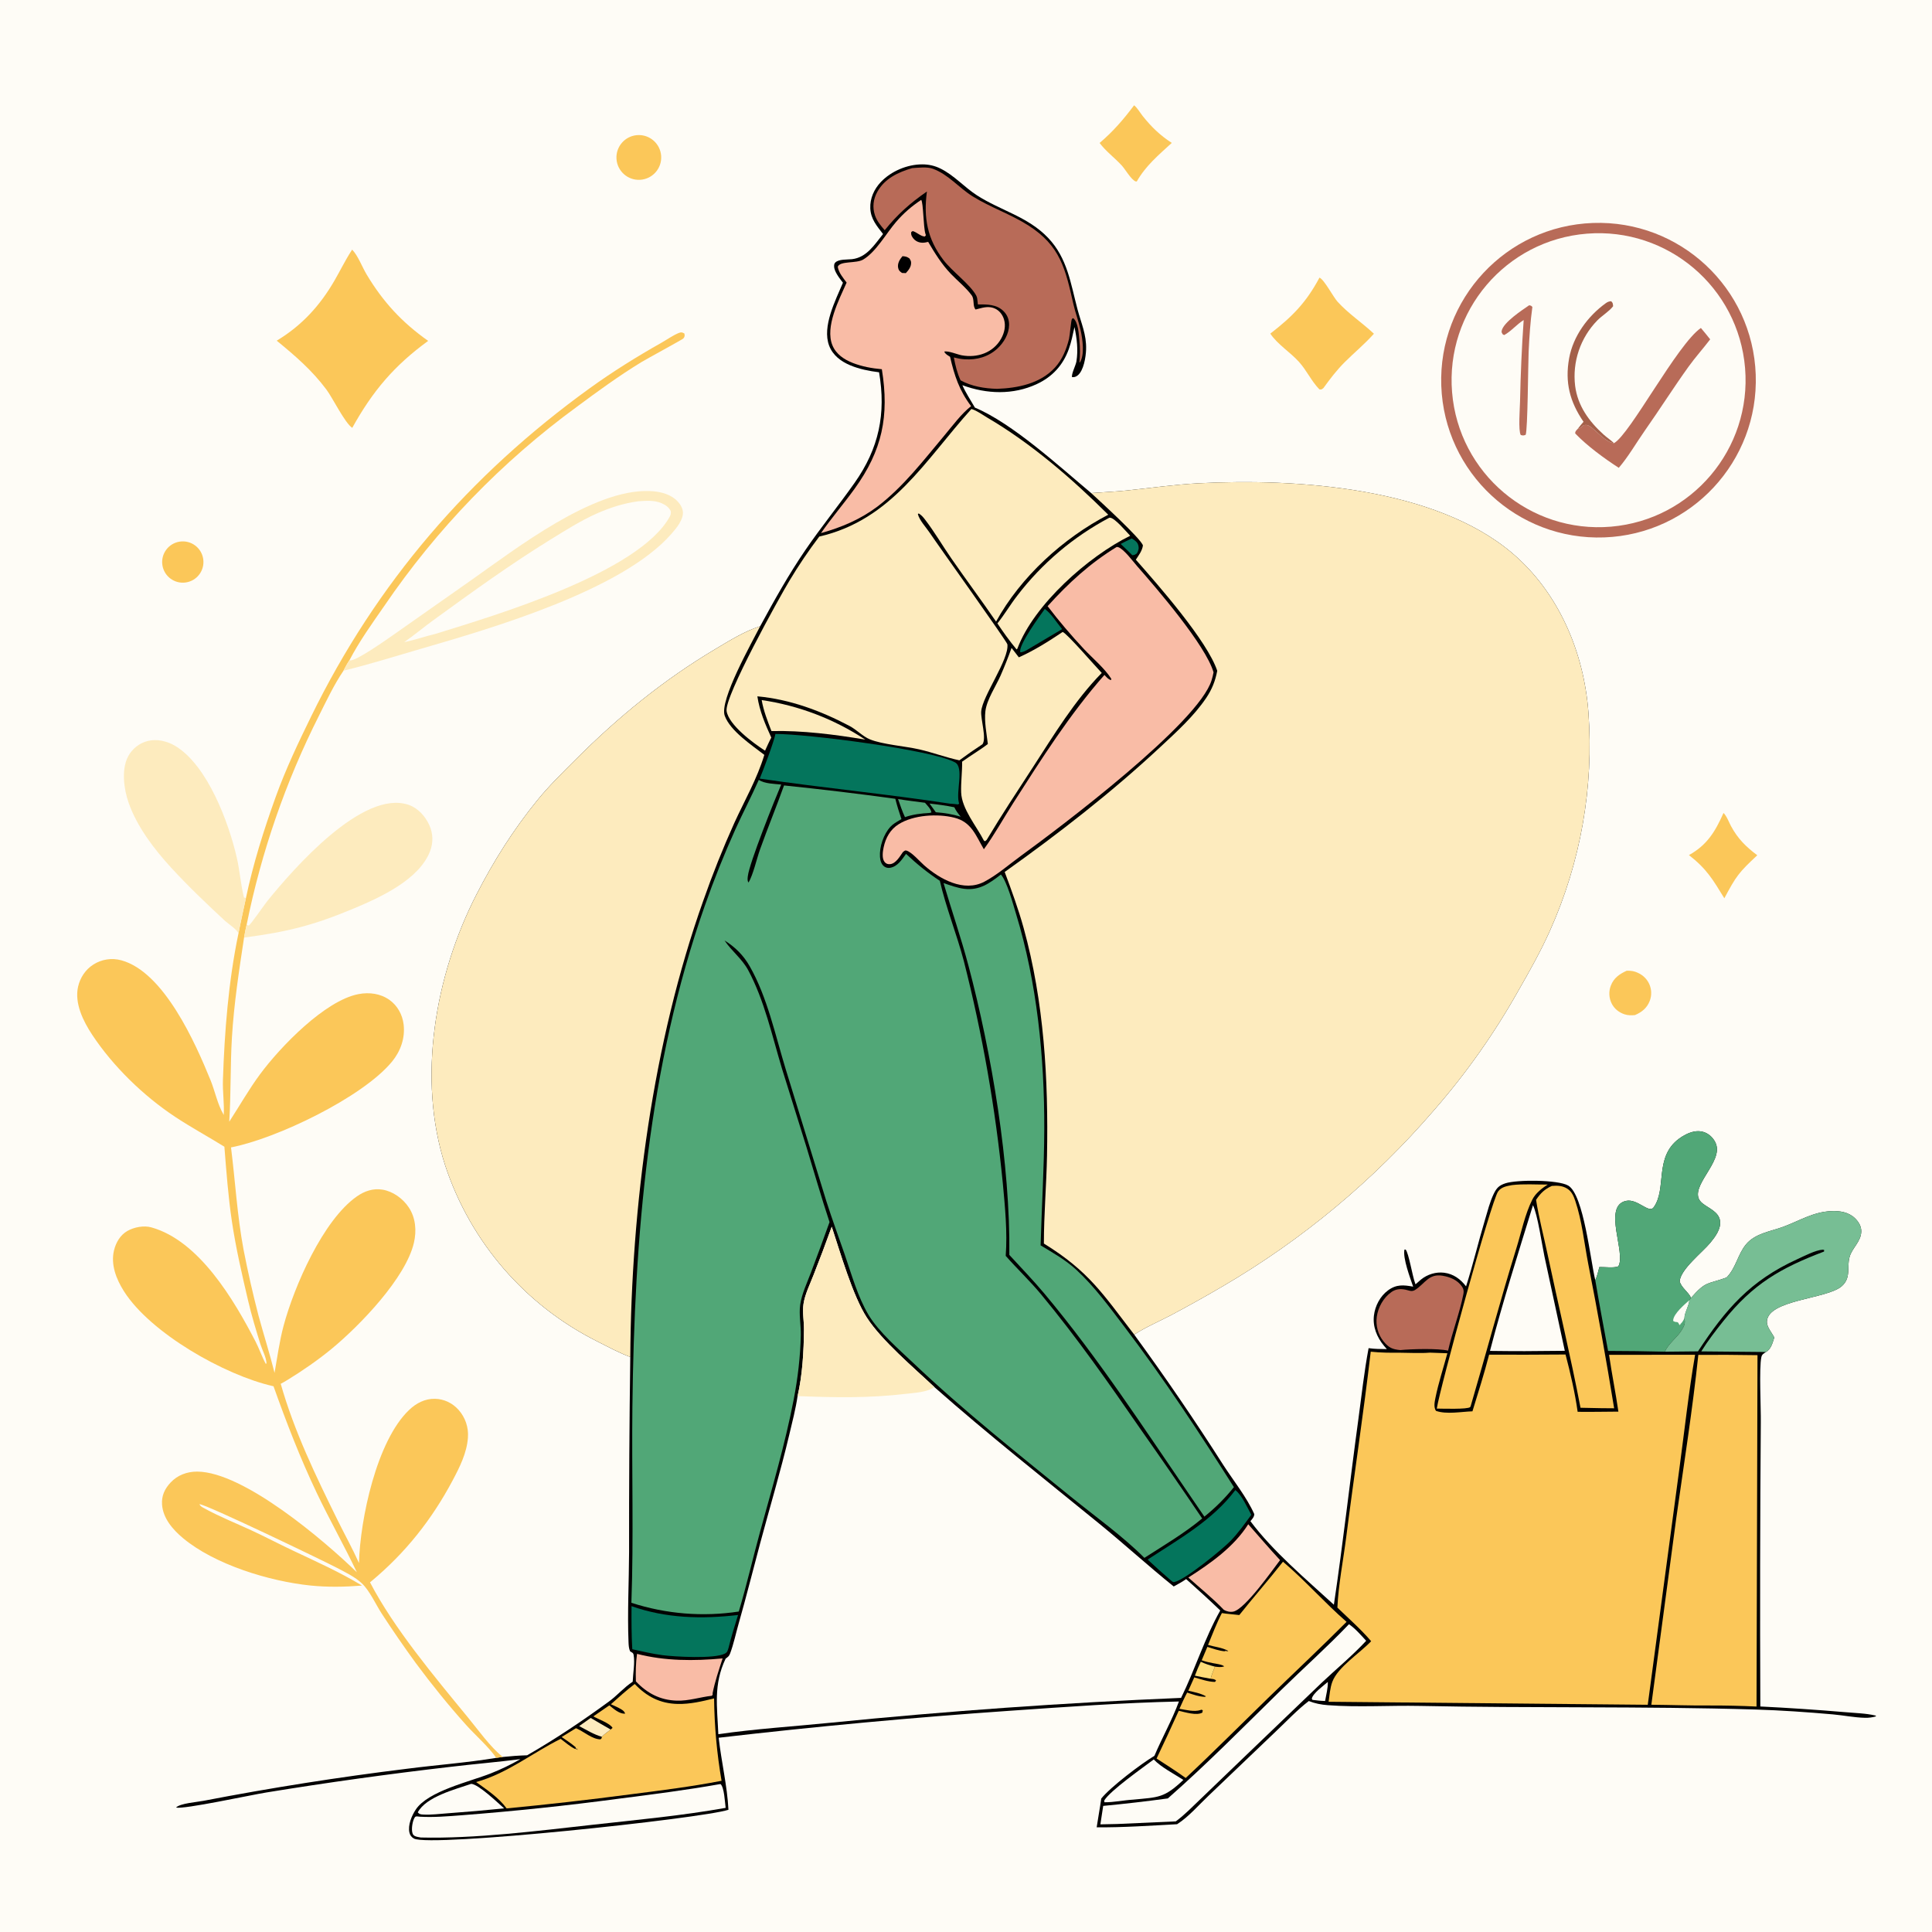
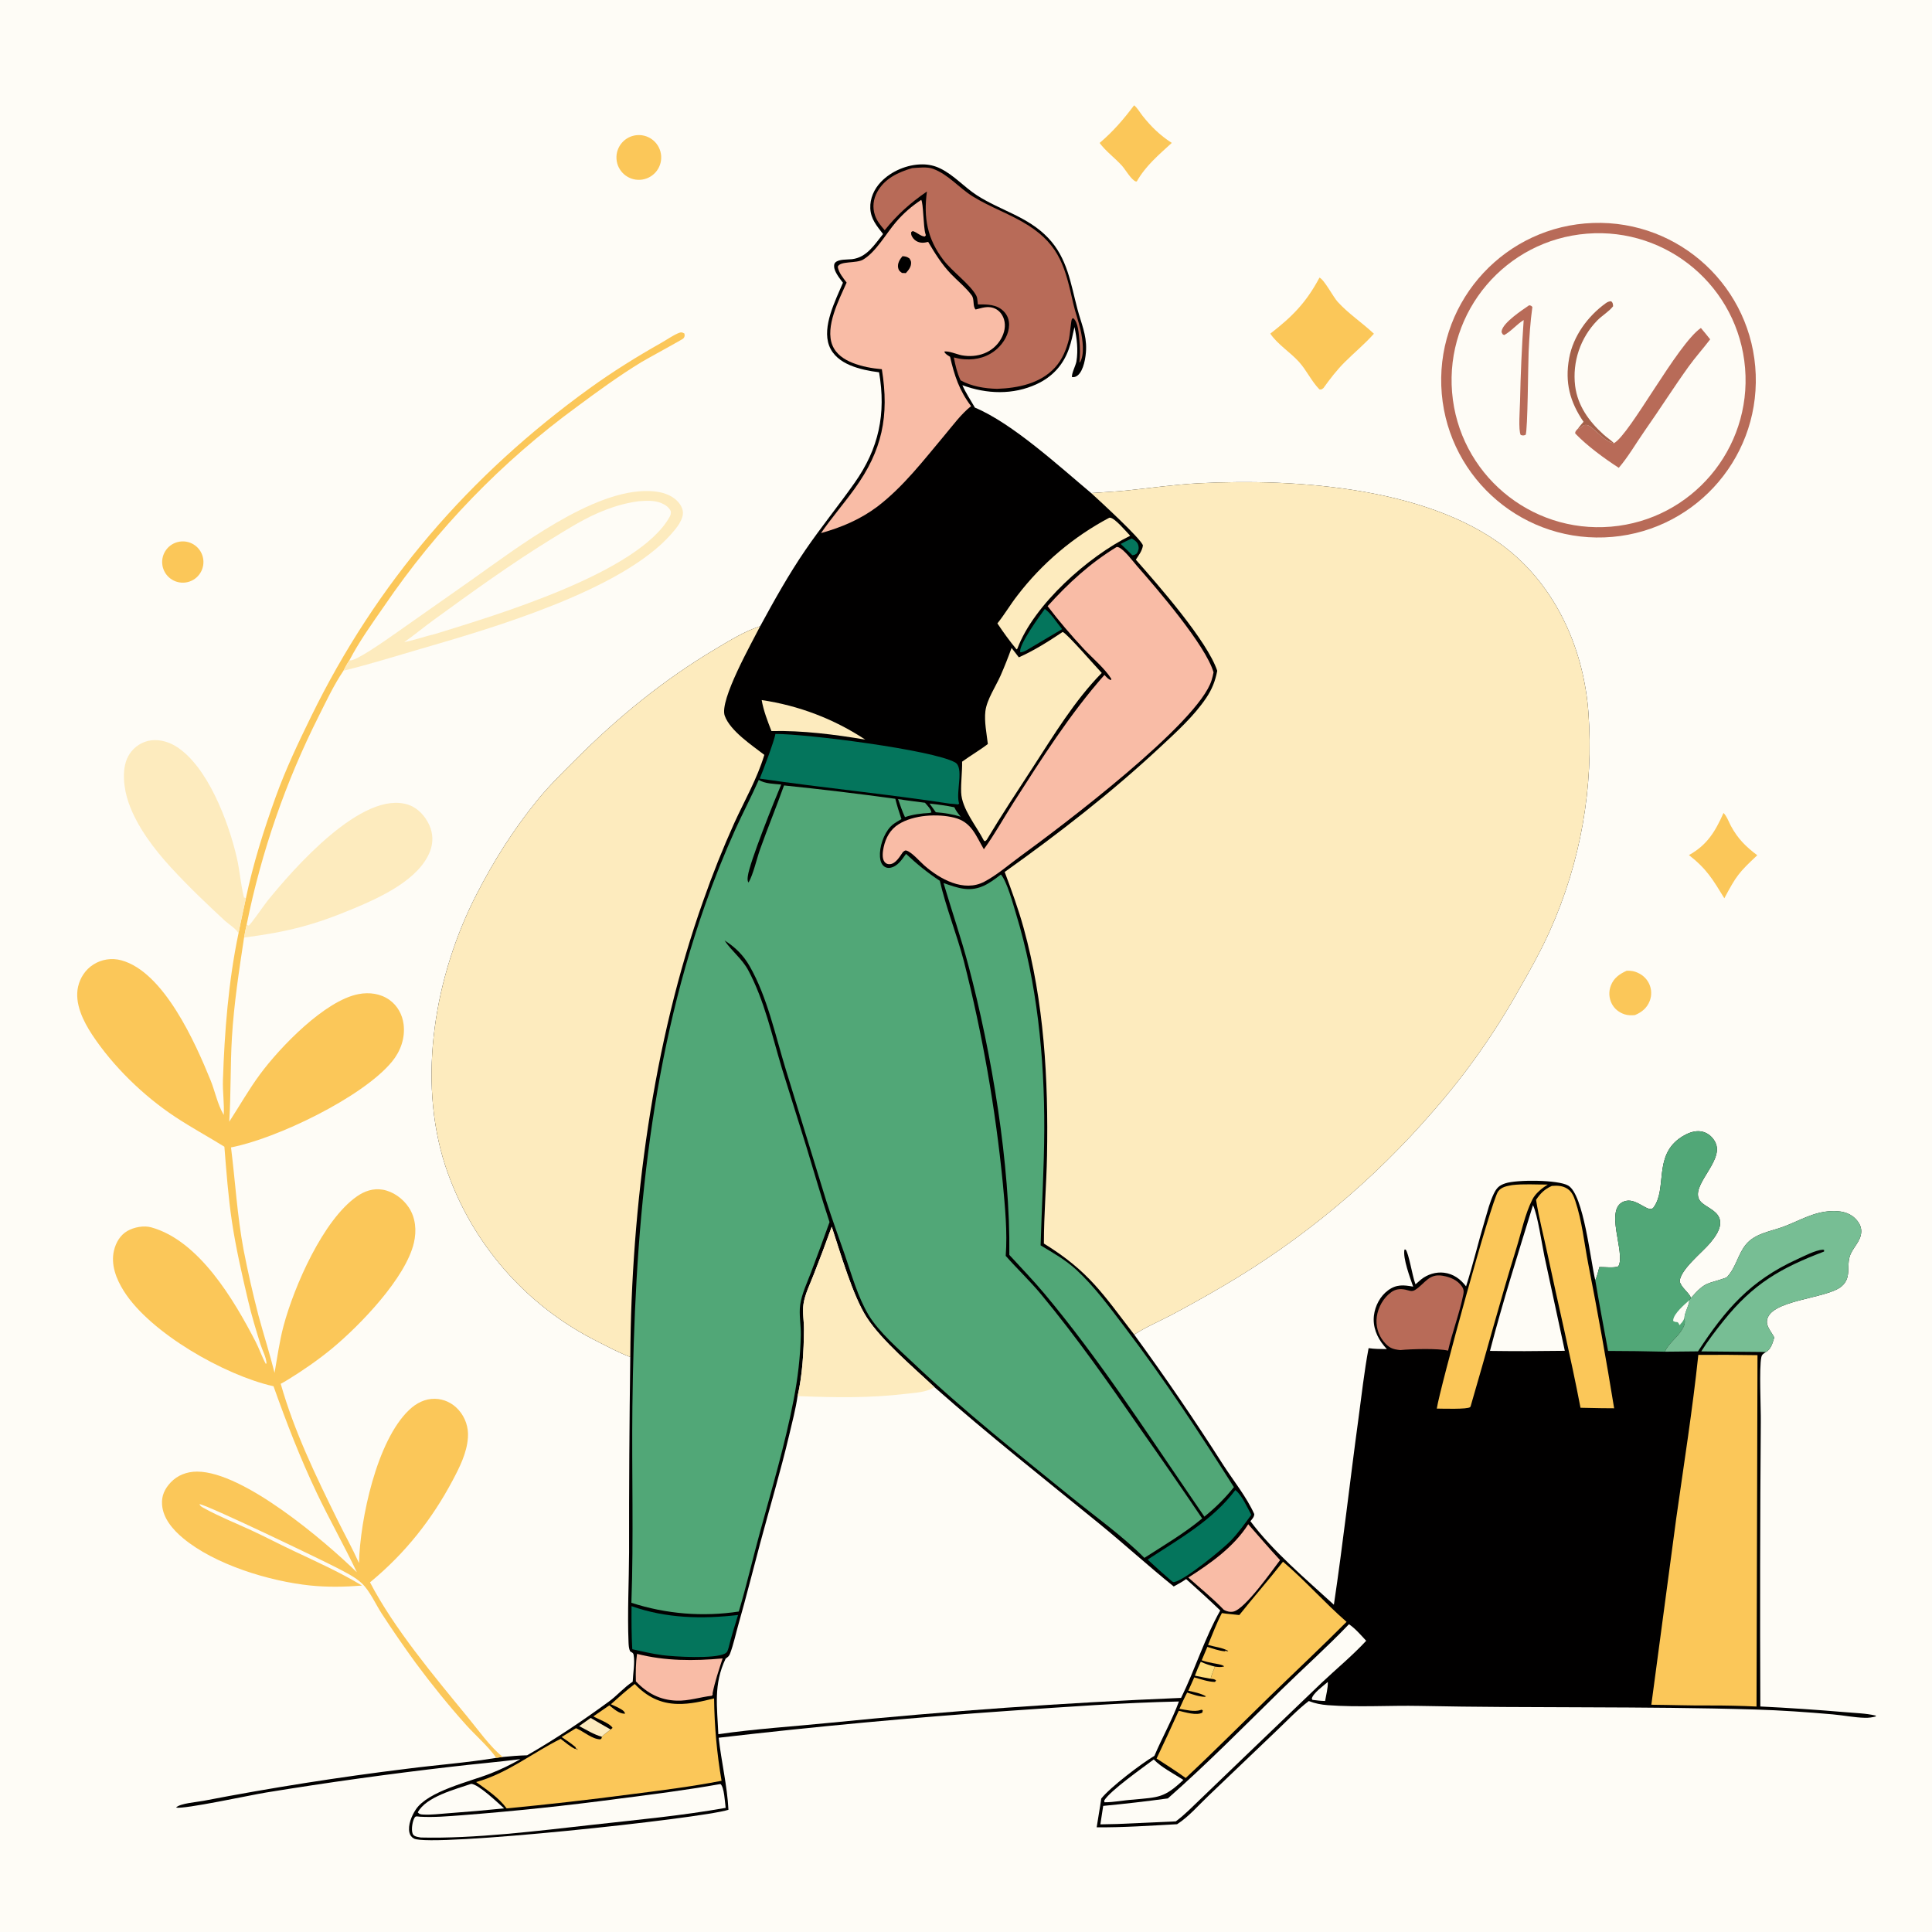
<svg xmlns="http://www.w3.org/2000/svg" version="1.1" style="display: block;" viewBox="0 0 2048 2048" width="1024" height="1024">
  <path transform="translate(0,0)" fill="rgb(254,252,246)" d="M 0 0 L 2048 0 L 2048 2048 L 0 2048 L 0 0 z" />
  <path transform="translate(0,0)" fill="rgb(1,0,0)" d="M 936.064 248.071 C 929.507 239.532 923.039 232.198 922.551 220.844 C 922.097 210.262 926.627 200.382 933.851 192.817 C 944.767 181.385 961.738 174.261 977.523 174.239 C 984.443 174.229 990.643 175.612 996.852 178.639 C 1011.17 185.616 1022.27 198.475 1035.65 207.091 C 1060.77 223.266 1089.56 229.589 1111.03 252.141 C 1131.55 273.691 1134.93 300.46 1142.19 327.838 C 1146.1 342.578 1151.82 354.701 1151.3 370.464 C 1151.03 378.483 1148.79 392.954 1142.26 398.046 C 1140.34 399.541 1138.76 399.923 1136.4 399.763 C 1135.6 396.274 1140.33 387.493 1141.06 383.088 C 1143.05 370.967 1141.54 358.611 1138.98 346.712 C 1137.27 354.521 1135.68 362.517 1132.98 370.056 C 1126.87 387.117 1115.52 399.451 1099.09 407.109 C 1073.91 418.847 1045.83 417.804 1020.17 408.309 C 1023.8 416.643 1028.94 424.215 1033.45 432.091 C 1073.26 448.742 1123.04 494.545 1156.69 522.674 C 1169.23 521.722 1181.75 521.252 1194.27 519.955 C 1219.72 517.321 1245.16 513.625 1270.73 512.298 C 1373.83 506.947 1521.12 516.493 1603.3 586.551 C 1652.37 628.388 1679.01 691.357 1683.77 754.919 C 1689.63 834.362 1675.6 914.014 1642.95 986.675 C 1633.11 1008.65 1621.49 1029.28 1609.53 1050.14 C 1584.19 1095.3 1554.26 1137.72 1520.21 1176.74 C 1456.32 1251.08 1380.5 1314.26 1295.86 1363.69 C 1277.87 1374.24 1259.66 1384.41 1241.23 1394.18 C 1228.28 1400.93 1214.54 1406.76 1202.29 1414.7 C 1235.29 1459.84 1266.83 1506.02 1296.88 1553.18 C 1307.76 1569.99 1321.36 1586.73 1329.57 1604.97 C 1329.55 1608.13 1327.35 1610.17 1325.49 1612.52 C 1349.2 1644.33 1384.44 1674.05 1413.97 1701.08 C 1423.71 1635.85 1430.96 1570.18 1439.88 1504.82 C 1443.31 1479.64 1446.06 1454.07 1450.77 1429.1 C 1457.2 1430.04 1463.63 1430.03 1470.11 1430.11 C 1469.06 1428.95 1468.04 1427.77 1467.05 1426.56 C 1459.59 1417.49 1455.03 1406.45 1456.42 1394.56 C 1457.61 1384.3 1463.06 1373.9 1471.47 1367.76 C 1480.32 1361.3 1487.93 1362.07 1498 1363.9 C 1494.93 1354.91 1486.82 1333.62 1488.79 1324.59 L 1490.03 1324.59 C 1493.36 1328.45 1497.15 1352.35 1500.03 1360.11 L 1500.52 1361.41 C 1502.44 1359.66 1504.39 1357.96 1506.39 1356.31 C 1513.12 1350.86 1522.13 1348.08 1530.76 1349.14 C 1540.71 1350.36 1548.11 1355.85 1554.09 1363.59 C 1561.55 1340.31 1567.12 1316.35 1574.17 1292.92 C 1576.9 1283.86 1579.25 1274.17 1583.36 1265.65 C 1586.44 1259.27 1589.01 1256.58 1595.86 1254.33 C 1608 1250.36 1651.56 1250.49 1662.34 1256.74 C 1678.81 1266.29 1685.97 1336.36 1691.08 1357.16 C 1693.04 1352.6 1694.17 1347.92 1695.41 1343.13 C 1700.8 1342.97 1710.83 1344.38 1715.5 1342.37 C 1723.96 1328.26 1698.51 1278.49 1723.63 1273 C 1735.89 1270.32 1747.86 1286.74 1752.87 1279.91 C 1767.26 1260.25 1753.09 1226.72 1779.97 1206.95 C 1784.52 1203.61 1790.36 1200.56 1795.94 1199.5 C 1801.59 1198.43 1807.22 1199.55 1811.81 1203.04 C 1815.91 1206.15 1819.29 1211.09 1819.92 1216.28 C 1822.36 1236.36 1787.32 1261.68 1804.72 1275.6 C 1811.35 1280.91 1821.95 1284.56 1823.29 1294.1 C 1824.49 1302.72 1818.26 1310.94 1813.1 1317.25 C 1804.66 1327.56 1781.39 1345.41 1780.5 1358.33 C 1782.56 1365.36 1789.44 1369.13 1792.61 1375.76 C 1808.67 1357.39 1809.87 1361.72 1830.22 1354.21 C 1830.49 1353.93 1830.76 1353.66 1831.02 1353.37 C 1840.21 1343.5 1842.26 1329.67 1850.66 1319.34 C 1860.36 1307.4 1876.79 1305.47 1890.36 1300.44 C 1907.78 1293.98 1922.05 1284.67 1941.19 1283.85 C 1950.31 1283.45 1959.5 1284.81 1966.32 1291.37 C 1970.13 1295.05 1973.08 1299.83 1973.01 1305.27 C 1972.88 1316.2 1963.25 1322.83 1960.6 1332.48 C 1957.55 1343.57 1962.51 1354.51 1952.27 1363.47 C 1936.71 1377.11 1874.12 1377.62 1872.99 1400.75 C 1872.7 1406.72 1878.21 1412.67 1880.82 1417.81 C 1879.05 1423.2 1877.43 1430.31 1871.95 1433.18 C 1869.61 1434.91 1867.79 1435.54 1867.12 1438.56 C 1864.57 1450 1866.75 1492.85 1866.52 1507.69 C 1865.76 1608.11 1865.59 1708.53 1866.02 1808.94 C 1896 1810.42 1925.95 1812.42 1955.86 1814.96 C 1966.34 1815.93 1978.04 1816.12 1988.23 1818.59 L 1988.67 1819.41 C 1984.85 1820.53 1980.88 1821.04 1976.9 1820.93 C 1965.74 1820.69 1953.91 1818.27 1942.71 1817.29 C 1915.46 1814.91 1887.87 1812.97 1860.53 1812.15 C 1742.14 1808.6 1623.52 1810.79 1505.09 1808.34 C 1472.84 1807.68 1439.7 1809.98 1407.61 1807.56 C 1400.55 1807.03 1394 1805.8 1387.39 1803.16 C 1375.2 1812.47 1364.12 1824.33 1352.95 1834.89 L 1281.07 1903.58 C 1270.84 1913.26 1260.15 1925.73 1248.39 1933.32 C 1248.16 1933.46 1247.94 1933.61 1247.72 1933.75 C 1219.51 1935.24 1190.75 1937.28 1162.52 1937.02 C 1164.02 1926.85 1165.97 1916.72 1167.38 1906.54 C 1177.24 1894.21 1209.77 1869.6 1223.72 1861.27 C 1231.92 1841.88 1242.44 1823.43 1249.71 1803.65 C 1190 1804.96 1130.58 1809.34 1071.01 1813.45 C 967.744 1820.58 864.655 1830.13 761.831 1842.08 C 764.658 1867.47 770.9 1893.03 772.184 1918.45 C 743.033 1927.86 455.823 1958.4 438.76 1948.93 C 436.228 1947.52 434.689 1945.49 434.024 1942.68 C 432.149 1934.76 436.42 1924.7 440.708 1918.24 C 453.751 1898.57 498.013 1888.67 520.081 1879.95 C 530.956 1875.66 541.505 1870.59 551.643 1864.77 C 527.087 1867.93 502.352 1869.94 477.756 1872.9 C 412.328 1880.45 347.085 1889.53 282.083 1900.14 C 265.246 1902.89 195.179 1918.08 186.617 1916.11 C 190.623 1911.56 209.328 1910.23 215.776 1908.93 C 287.355 1895.12 359.389 1883.78 431.749 1874.92 C 463.014 1870.88 495 1868.56 526.059 1863.41 L 532.878 1862.47 C 541.523 1861.55 550.07 1860.94 558.761 1860.68 C 588.618 1843.58 617.713 1824.03 645.472 1803.72 C 654.361 1797.21 661.422 1788.75 670.705 1782.66 C 670.977 1774.01 673.19 1762.62 671.662 1754.25 C 671.229 1751.88 669.86 1751.77 667.947 1750.5 C 666.589 1747.47 666.405 1744.16 666.273 1740.88 C 664.998 1709.31 666.725 1677.16 666.859 1645.51 C 666.758 1576.5 667.178 1507.49 668.12 1438.48 C 656.407 1434.08 644.801 1427.83 633.625 1422.19 C 557.023 1384.05 498.833 1316.88 471.991 1235.63 C 441.907 1143.16 461.332 1033.4 505.033 948.269 C 523.449 912.393 544.117 879.624 569.56 848.309 C 581.921 833.094 596.027 819.305 609.868 805.462 C 655.442 759.879 703.168 720.838 758.645 687.813 C 773.543 678.944 789.245 669.131 805.825 663.806 C 820.794 636.257 836.056 608.891 853.784 582.993 C 870.448 558.65 888.985 535.839 905.944 511.78 C 931.654 475.306 939.404 438.693 931.853 394.633 C 921.477 393.346 910.9 391.279 901.224 387.208 C 891.473 383.105 882.793 376.639 878.935 366.455 C 871.242 346.147 885.627 318.494 893.549 299.7 C 890.191 295.264 884.281 288.087 884.202 282.378 C 884.18 280.772 884.279 279.45 885.439 278.283 C 889.181 274.519 898.121 275.326 903.168 274.74 C 918.782 272.929 926.96 259.386 936.064 248.071 z" />
  <path transform="translate(0,0)" fill="rgb(253,235,190)" d="M 1156.69 522.674 C 1169.23 521.722 1181.75 521.252 1194.27 519.955 C 1219.72 517.321 1245.16 513.625 1270.73 512.298 C 1373.83 506.947 1521.12 516.493 1603.3 586.551 C 1652.37 628.388 1679.01 691.357 1683.77 754.919 C 1689.63 834.362 1675.6 914.014 1642.95 986.675 C 1633.11 1008.65 1621.49 1029.28 1609.53 1050.14 C 1584.19 1095.3 1554.26 1137.72 1520.21 1176.74 C 1456.32 1251.08 1380.5 1314.26 1295.86 1363.69 C 1277.87 1374.24 1259.66 1384.41 1241.23 1394.18 C 1228.28 1400.93 1214.54 1406.76 1202.29 1414.7 C 1169.4 1372.05 1154.44 1347.73 1106.56 1318.2 C 1106.56 1287.26 1109.28 1256.09 1109.87 1225.09 C 1111.41 1144.13 1106.81 1062.19 1085.11 983.748 C 1079.52 963.522 1072.34 943.957 1065.02 924.31 C 1122.49 883.456 1178.59 839.793 1230.18 791.684 C 1247.14 775.875 1265.55 759.216 1278.56 739.936 C 1284.8 730.691 1288.22 721.994 1290.32 711.073 C 1279.74 679.257 1227.57 619.985 1204.03 593.288 C 1207.13 588.525 1210.75 583.945 1211.55 578.207 C 1209.69 571.169 1165.47 530.754 1156.69 522.674 z" />
  <path transform="translate(0,0)" fill="rgb(253,235,190)" d="M 668.12 1438.48 C 656.407 1434.08 644.801 1427.83 633.625 1422.19 C 557.023 1384.05 498.833 1316.88 471.991 1235.63 C 441.907 1143.16 461.332 1033.4 505.033 948.269 C 523.449 912.393 544.117 879.624 569.56 848.309 C 581.921 833.094 596.027 819.305 609.868 805.462 C 655.442 759.879 703.168 720.838 758.645 687.813 C 773.543 678.944 789.245 669.131 805.825 663.806 C 797.011 681.229 762.32 742.344 768.256 758.745 C 774.061 774.783 796.897 789.892 810.228 800.19 C 802.532 825.671 789.452 848.209 778.439 872.279 C 766.278 899.275 755.292 926.786 745.512 954.733 C 691.918 1105.23 669.163 1278.95 668.12 1438.48 z" />
  <path transform="translate(0,0)" fill="rgb(81,167,119)" d="M 1695.41 1343.13 C 1700.8 1342.97 1710.83 1344.38 1715.5 1342.37 C 1723.96 1328.26 1698.51 1278.49 1723.63 1273 C 1735.89 1270.32 1747.86 1286.74 1752.87 1279.91 C 1767.26 1260.25 1753.09 1226.72 1779.97 1206.95 C 1784.52 1203.61 1790.36 1200.56 1795.94 1199.5 C 1801.59 1198.43 1807.22 1199.55 1811.81 1203.04 C 1815.91 1206.15 1819.29 1211.09 1819.92 1216.28 C 1822.36 1236.36 1787.32 1261.68 1804.72 1275.6 C 1811.35 1280.91 1821.95 1284.56 1823.29 1294.1 C 1824.49 1302.72 1818.26 1310.94 1813.1 1317.25 C 1804.66 1327.56 1781.39 1345.41 1780.5 1358.33 C 1782.56 1365.36 1789.44 1369.13 1792.61 1375.76 L 1790.77 1378.3 C 1790.13 1385.05 1785.72 1390.95 1785.5 1397.55 C 1786.87 1402.75 1785.22 1405.77 1782.49 1410.27 C 1778 1417.67 1767.8 1424.98 1764.99 1432.85 C 1744.87 1432.35 1724.75 1432.09 1704.63 1432.04 C 1700.03 1407.08 1695.28 1382.2 1691.08 1357.16 C 1693.04 1352.6 1694.17 1347.92 1695.41 1343.13 z" />
  <path transform="translate(0,0)" fill="rgb(254,252,246)" d="M 1790.77 1378.3 C 1790.13 1385.05 1785.72 1390.95 1785.5 1397.55 C 1783.99 1400.28 1783.01 1402.8 1779.97 1404.06 L 1782.07 1403.01 C 1781.55 1403.62 1780.9 1404.17 1780.32 1404.72 C 1778.12 1399.3 1777.72 1402.91 1773.67 1400.29 C 1773.66 1399.95 1773.61 1399.62 1773.65 1399.29 C 1774.41 1392.29 1785.76 1382.72 1790.77 1378.3 z" />
  <path transform="translate(0,0)" fill="rgb(119,190,148)" d="M 1830.22 1354.21 C 1830.49 1353.93 1830.76 1353.66 1831.02 1353.37 C 1840.21 1343.5 1842.26 1329.67 1850.66 1319.34 C 1860.36 1307.4 1876.79 1305.47 1890.36 1300.44 C 1907.78 1293.98 1922.05 1284.67 1941.19 1283.85 C 1950.31 1283.45 1959.5 1284.81 1966.32 1291.37 C 1970.13 1295.05 1973.08 1299.83 1973.01 1305.27 C 1972.88 1316.2 1963.25 1322.83 1960.6 1332.48 C 1957.55 1343.57 1962.51 1354.51 1952.27 1363.47 C 1936.71 1377.11 1874.12 1377.62 1872.99 1400.75 C 1872.7 1406.72 1878.21 1412.67 1880.82 1417.81 C 1879.05 1423.2 1877.43 1430.31 1871.95 1433.18 L 1803.42 1432.53 C 1810.36 1421.34 1818.61 1410.63 1826.84 1400.35 C 1858.34 1361 1887.31 1344.22 1933.56 1326.69 L 1933.65 1324.97 C 1933.1 1324.89 1932.56 1324.71 1932 1324.74 C 1924.51 1325.17 1912.13 1331.66 1905.32 1334.75 C 1855.22 1357.54 1829.11 1387.95 1799.94 1432.5 L 1764.99 1432.85 C 1767.8 1424.98 1778 1417.67 1782.49 1410.27 C 1785.22 1405.77 1786.87 1402.75 1785.5 1397.55 C 1785.72 1390.95 1790.13 1385.05 1790.77 1378.3 L 1792.61 1375.76 C 1808.67 1357.39 1809.87 1361.72 1830.22 1354.21 z" />
  <path transform="translate(0,0)" fill="rgb(81,167,119)" d="M 804.336 826.715 C 810.53 830.819 820.87 830.889 828.099 831.637 C 821.306 847.531 794.268 914.974 792.74 928.731 C 792.488 930.993 791.993 933.703 793.487 935.485 C 798.399 927.255 802.139 910.319 805.605 900.603 C 813.738 877.8 822.97 855.403 831.118 832.599 C 870.513 836.639 909.835 841.356 949.068 846.746 C 950.911 854.061 953.126 861.142 955.563 868.279 L 953.466 869.534 C 950.022 871.574 946.64 873.467 943.885 876.433 C 936.691 884.181 932.076 897.778 932.81 908.373 C 933.061 911.999 934.217 916.282 937.336 918.509 C 939.145 919.801 941.401 920.303 943.586 919.899 C 951.556 918.492 956.028 911.154 960.437 905.147 C 971.794 915.829 983.21 925.1 996.243 933.677 C 1002.85 962.338 1014.23 990.331 1021.73 1018.89 C 1041.39 1096.12 1055.19 1174.72 1063 1254.03 C 1065.35 1279.33 1068 1305.86 1066.1 1331.27 C 1078.35 1345.2 1091.83 1357.86 1103.72 1372.21 C 1141.65 1417.98 1175.32 1466.12 1209.05 1514.99 C 1231.12 1546.34 1252.89 1577.89 1274.36 1609.65 C 1255.37 1625.42 1233.8 1638.09 1213.09 1651.41 C 1190.59 1628.66 1160.1 1606.9 1135.02 1586.52 C 1078.32 1540.48 1021.38 1495.34 968.344 1445.03 C 952.997 1430.48 931.526 1411.97 920.703 1393.89 C 909.234 1374.74 902.634 1350.68 895.376 1329.66 C 888.854 1310.76 881.889 1292.04 875.864 1272.97 L 832.96 1133.65 C 821.94 1097.67 813.399 1056.93 794.683 1024.2 C 788.034 1012.57 779.346 1003.97 768.037 996.908 C 775.504 1008.18 786.622 1016.32 793.158 1028.5 C 810.37 1060.58 818.518 1098.34 829.002 1133.04 L 854.817 1215.72 C 862.964 1242.3 870.567 1269.09 879.339 1295.47 C 872.952 1313.35 866.385 1331.16 859.64 1348.91 C 855.555 1359.82 849.873 1371.58 848.237 1383.12 C 846.785 1393.37 849.103 1404.75 848.891 1415.17 C 848.428 1437.97 845.667 1461.21 841.351 1483.58 C 832.156 1531.24 818.47 1577.27 805.647 1623.99 C 797.958 1652.01 791.486 1680.47 783.156 1708.29 C 745.001 1714.1 706.016 1710.93 669.301 1699.03 C 671.781 1629.89 669.554 1560.48 670.36 1491.32 C 672.46 1311.27 687.034 1131.07 747.156 960.021 C 756.81 932.577 767.626 905.556 779.576 879.031 C 787.575 861.47 796.542 844.362 804.336 826.715 z" />
  <path transform="translate(0,0)" fill="rgb(254,252,246)" d="M 845.467 1479.9 C 850.647 1457.69 852.051 1432.34 852.259 1409.55 C 852.341 1400.56 850.46 1391.15 851.746 1382.26 C 853.214 1372.12 858.776 1361 862.466 1351.41 C 869.142 1334.52 875.545 1317.51 881.673 1300.41 C 890.699 1327.67 903.937 1373.67 918.871 1396.7 C 934.817 1421.3 968.926 1450.05 990.582 1470.47 C 1047.3 1520.53 1106.61 1567.32 1165.2 1615.11 C 1191.89 1636.88 1217.38 1660.17 1244.19 1681.72 C 1248.71 1679.27 1253.16 1676.87 1257.37 1673.9 C 1269.48 1684.8 1281.81 1695.85 1293.53 1707.17 C 1276.96 1736.44 1266.88 1769.64 1251.99 1799.84 C 1127.98 1805 1004.14 1813.78 880.637 1826.15 C 840.993 1830.15 800.879 1832.61 761.457 1838.32 C 760.285 1809.17 756.072 1785.87 769.196 1758.23 C 771.662 1756.35 772.792 1755.81 773.94 1752.77 C 777.691 1742.82 779.971 1731.71 782.907 1721.44 C 790.99 1693.17 798.106 1664.66 805.718 1636.26 C 815.998 1597.9 827.414 1559.88 836.577 1521.22 C 839.793 1507.66 843.443 1493.68 845.467 1479.9 z" />
  <path transform="translate(0,0)" fill="rgb(253,235,190)" d="M 845.467 1479.9 C 850.647 1457.69 852.051 1432.34 852.259 1409.55 C 852.341 1400.56 850.46 1391.15 851.746 1382.26 C 853.214 1372.12 858.776 1361 862.466 1351.41 C 869.142 1334.52 875.545 1317.51 881.673 1300.41 C 890.699 1327.67 903.937 1373.67 918.871 1396.7 C 934.817 1421.3 968.926 1450.05 990.582 1470.47 C 981.958 1476 970.165 1476.34 960.183 1477.53 C 921.442 1482.16 884.33 1481.49 845.467 1479.9 z" />
-   <path transform="translate(0,0)" fill="rgb(251,199,89)" d="M 1453.03 1432.84 C 1463.51 1433.99 1473.84 1434 1484.35 1433.94 C 1494.61 1433.97 1505.54 1434.7 1515.72 1433.85 L 1534.27 1434.51 C 1530.05 1450.07 1524.87 1465.83 1521.66 1481.6 C 1520.78 1485.94 1519.57 1491.62 1522.14 1495.55 C 1533.11 1499.53 1549.22 1496.44 1560.85 1496.05 C 1566.97 1476.14 1573.32 1456.18 1578.52 1436.01 C 1605.53 1436.11 1632.54 1436.05 1659.54 1435.83 C 1664.71 1455.64 1669.55 1476.3 1672.37 1496.58 C 1686.76 1496.77 1701.18 1496.45 1715.57 1496.38 C 1712.63 1476.26 1708.59 1456.32 1705.67 1436.19 L 1796.88 1436.09 C 1790.1 1475.43 1785.76 1515.46 1780.45 1555.04 L 1746.69 1807.14 L 1408.36 1803.95 C 1409.36 1797.13 1409.92 1789.19 1412.33 1782.76 C 1418.22 1767.06 1441.51 1752.4 1453.48 1739.76 C 1442.67 1727.1 1429.65 1715.69 1417.69 1704.13 C 1418.7 1680.31 1424 1653.32 1427.05 1629.36 C 1435.39 1563.84 1445.38 1498.41 1453.03 1432.84 z" />
-   <path transform="translate(0,0)" fill="rgb(253,235,190)" d="M 1029.72 433.55 C 1035.09 435.002 1041.26 439.578 1046.11 442.418 C 1093.14 469.986 1136.25 507.25 1174.8 545.625 C 1126.98 570.501 1082.02 611.353 1055.88 658.917 C 1040.42 636.407 1024.09 614.505 1008.53 592.061 C 999.081 578.435 990.485 563.612 980.387 550.525 C 978.396 547.946 976.68 545.96 973.874 544.283 L 972.979 544.858 C 974.363 551.266 981.855 559.232 985.572 564.813 C 993.751 577.093 1067.52 680.103 1067.88 683.013 C 1069.83 699.094 1041.36 737.788 1040.13 754.128 C 1039.49 762.586 1045.99 782.717 1041.47 788.923 C 1033.14 794.348 1024.97 800.034 1016.99 805.974 C 1002.7 802.955 988.772 797.646 974.464 794.376 C 959.264 790.902 935.283 789.172 922.049 783.71 C 914.481 780.586 908.08 773.561 900.694 769.646 C 870.296 753.536 837.28 741.264 802.845 738.144 C 805.161 753.806 811.104 767.57 817.608 781.861 C 815.183 786.369 813.14 791.092 810.999 795.739 L 810.149 795.202 C 798.359 787.598 772.559 768.549 770.228 753.768 C 767.791 738.31 826.6 632.511 836.76 615.706 C 846.463 599.497 857.044 583.831 868.455 568.776 C 945.452 551.083 980.613 487.986 1029.72 433.55 z" />
  <path transform="translate(0,0)" fill="rgb(249,188,166)" d="M 1183.72 579.811 C 1184.26 579.878 1184.82 579.847 1185.34 580.013 C 1191.28 581.905 1201.21 595.374 1205.43 600.171 C 1226.07 623.637 1278.09 683.956 1286.4 712.686 C 1285.89 715.486 1285.21 718.252 1284.37 720.972 C 1270.6 766.429 1124.68 876.357 1081.89 907.502 C 1069.5 916.525 1056.95 927.55 1043.4 934.668 C 1021.65 946.095 996.287 931.889 979.709 917.34 C 975.211 913.392 966.009 902.722 960.545 901.578 C 959.107 901.276 958.219 902.461 957.114 903.244 C 953.888 907.8 949.742 915.347 943.608 916.038 C 941.256 916.303 939.274 915.639 937.759 913.78 C 934.621 909.931 935.758 902.538 936.696 898.168 C 938.882 887.986 943.71 879.28 952.687 873.653 C 968.423 863.79 993.845 862.326 1011.57 866.756 C 1029.97 871.353 1034.37 885.764 1042.93 900.239 C 1054.27 884.663 1063.71 867.423 1074.11 851.187 C 1104.08 804.367 1133.92 757.229 1170.75 715.452 C 1172.84 717.625 1174.71 720.171 1177.73 720.94 L 1178.02 719.571 C 1171.08 708.485 1158.13 697.742 1149.03 688.031 C 1135.59 673.677 1122.43 658.2 1110.51 642.559 C 1132.34 618.34 1155.76 596.793 1183.72 579.811 z" />
  <path transform="translate(0,0)" fill="rgb(81,167,119)" d="M 1061 927.039 C 1067.53 934.484 1073.87 958.397 1077.01 968.673 C 1099.29 1041.5 1107.23 1121 1106.97 1196.94 C 1106.83 1238.04 1104.26 1279.08 1103.09 1320.14 C 1116.38 1328.14 1129.61 1335.58 1141.09 1346.17 C 1160.41 1363.99 1176.35 1385.97 1192.22 1406.83 C 1233.61 1461.24 1271.4 1518.71 1307.99 1576.43 C 1298.61 1588.16 1288.38 1598.27 1276.7 1607.7 L 1262.98 1587.6 C 1212.86 1514.41 1164.36 1439.71 1107.36 1371.58 C 1095.43 1357.32 1082.49 1343.97 1069.93 1330.26 C 1071.1 1234.81 1051.16 1116.14 1026.58 1023.52 C 1018.76 994.076 1008.83 965.267 1000.2 936.067 C 1007.28 938.532 1014.75 941.269 1022.22 942.196 C 1038.22 944.181 1049.02 936.252 1061 927.039 z" />
  <path transform="translate(0,0)" fill="rgb(251,199,89)" d="M 1800.3 1436.21 C 1821.21 1436.07 1842.11 1436.18 1863.02 1436.53 L 1861.99 1809.01 C 1845.59 1808.22 1829.17 1807.85 1812.75 1807.89 C 1792.02 1808.07 1771.22 1807.28 1750.48 1807.1 L 1776.87 1609.6 C 1785.01 1551.89 1794.19 1494.17 1800.3 1436.21 z" />
  <path transform="translate(0,0)" fill="rgb(249,188,166)" d="M 976.509 211.889 C 978.814 214.675 978.788 240.859 980.966 247.738 C 981.133 248.265 981.311 248.788 981.483 249.313 L 980.41 250.724 C 976.049 250.672 971.948 246.13 967.519 244.94 L 965.974 245.919 C 965.878 246.805 965.742 247.551 965.926 248.461 C 966.466 251.127 968.821 253.997 971.135 255.399 C 975.229 257.879 979.466 257.59 983.897 256.402 C 991.081 268.551 998.244 280.135 1008.06 290.403 C 1015.13 297.792 1024.07 304.903 1030.06 313.123 C 1033.21 317.448 1030.8 324.51 1034.17 328.093 L 1037.15 327.311 C 1043.23 325.664 1048.94 324.369 1054.93 327.197 C 1059.56 329.383 1062.84 333.77 1064.29 338.607 C 1066.37 345.506 1064.71 352.786 1061.27 358.944 C 1052.84 374.026 1035.89 379.661 1019.44 376.633 C 1014.99 375.815 1004.86 371.561 1000.96 372.723 C 1002.22 375.57 1004.58 376.497 1007.11 378.218 C 1011.68 398.155 1016.94 414.052 1029.39 430.515 C 1018.75 438.961 1010.19 450.77 1001.48 461.14 C 979.161 487.711 957.948 515.638 930.242 536.89 C 911.893 550.641 892.242 558.954 870.286 565.115 C 881.468 548.999 894.295 534.168 905.777 518.287 C 935.262 477.505 942.817 441.124 934.796 391.4 C 924.321 390.476 913.761 388.563 903.935 384.715 C 894.801 381.137 886.289 375.461 882.418 366.081 C 874.328 346.476 889.448 317.663 897.451 299.565 C 893.664 294.393 889.158 289.298 888.064 282.831 C 890.261 276.345 907.684 279.505 914.969 275.169 C 928.699 266.994 939.425 247.39 949.848 235.266 C 957.788 226.031 966.372 218.592 976.509 211.889 z" />
  <path transform="translate(0,0)" fill="rgb(1,0,0)" d="M 956.682 271.559 C 960.017 271.824 961.395 272.06 964.113 274.008 C 965.067 275.756 965.767 276.504 965.801 278.552 C 965.875 283.043 963.08 286.4 960.201 289.519 L 956.157 289.338 C 953.97 287.699 952.691 286.944 952.088 284.054 C 951.099 279.314 953.744 274.941 956.682 271.559 z" />
  <path transform="translate(0,0)" fill="rgb(184,107,88)" d="M 966.893 178.221 C 973.636 177.815 982.702 176.57 989.105 178.964 C 1005.45 185.072 1016.46 199.037 1030.92 208.06 C 1049.8 219.836 1071.13 226.9 1089.96 238.874 C 1124.08 260.582 1129.39 285.062 1137.79 322.187 C 1139.93 331.643 1143.47 340.763 1145.53 350.226 C 1147.54 359.422 1150.03 376.053 1144.7 384.248 L 1144.23 383.854 C 1145.03 376.218 1144.95 368.776 1144.21 361.132 C 1143.55 354.383 1143.1 341.718 1137.68 337.254 C 1137.21 337.552 1136.57 337.678 1136.27 338.147 C 1135.35 339.599 1134.07 355.774 1133.21 359.222 C 1130.43 370.321 1126.23 380.909 1118.43 389.491 C 1102.88 406.592 1079.06 411.419 1056.98 412.178 C 1043.67 411.835 1030.01 409.626 1018.23 403.148 C 1014.58 395.277 1012.73 387.391 1011.12 378.916 C 1014.91 379.894 1018.63 380.606 1022.55 380.866 C 1035.34 381.717 1047.66 378.32 1057.22 369.53 C 1064.09 363.213 1069.59 353.972 1069.68 344.422 C 1069.73 338.897 1067.85 333.904 1063.93 329.974 C 1056.46 322.469 1046.35 322.643 1036.56 322.68 C 1036.52 322.245 1036.49 321.809 1036.45 321.374 L 1036.25 319.514 C 1036.02 317.272 1035.88 315.152 1034.76 313.135 C 1028.14 301.203 1009.48 287.896 1000.14 275.712 C 982.916 253.243 978.875 230.838 982.565 203.023 C 964.928 215.155 951.243 227.381 937.831 244.043 C 933.589 239.076 929.6 234.496 927.481 228.174 C 924.655 219.744 925.655 211.137 929.968 203.386 C 937.894 189.14 952.021 182.625 966.893 178.221 z" />
  <path transform="translate(0,0)" fill="rgb(251,199,89)" d="M 647.564 1806.6 C 655.834 1799.26 663.989 1791.76 672.829 1785.1 C 685.525 1798.39 699.696 1805.86 718.461 1806.25 C 731.544 1806.53 744.354 1803.51 756.967 1800.37 C 757.285 1829.65 759.932 1858.85 764.881 1887.71 C 732.636 1893.99 700.132 1898 667.57 1902.17 C 624.153 1907.88 580.637 1912.82 537.044 1916.97 C 528.57 1905.39 516.207 1897.38 504.707 1889.05 C 537.871 1879.87 564.178 1858.21 594.364 1843.26 C 599.227 1846.94 603.939 1851.17 609.425 1853.87 L 610.914 1853.59 L 610.504 1854.41 L 611.99 1854.48 L 612.322 1855.13 L 612.235 1854.18 L 611.53 1854.42 L 611.254 1853.16 L 610.404 1853.71 L 610.171 1852.11 C 605.511 1848.11 600.447 1844.74 595.381 1841.3 L 610.542 1831.97 C 610.859 1832.11 611.177 1832.24 611.492 1832.38 C 619.267 1835.81 627.874 1843.69 636.468 1843.77 C 638.113 1842.32 637.611 1843.23 637.952 1841.04 C 640.651 1838.21 644.239 1835.81 647.305 1833.36 L 649.316 1831.65 C 646.969 1826.93 633.747 1822.23 628.98 1819.42 L 645.914 1807.75 C 650.731 1811.52 656.133 1816.7 662.617 1816.61 C 662.044 1814.2 660.405 1813.1 658.345 1811.83 C 655.017 1809.79 651.114 1808.24 647.564 1806.6 z" />
  <path transform="translate(0,0)" fill="rgb(251,199,89)" d="M 1360.03 1655.48 C 1383.66 1675.49 1404.15 1699.01 1427.42 1719.23 C 1400.03 1746.66 1371.64 1773.28 1343.85 1800.32 C 1314.94 1828.45 1286.38 1857.22 1256.9 1884.74 C 1246.83 1877.5 1236.45 1870.82 1226.01 1864.12 C 1234.03 1847.33 1241.87 1830.45 1249.52 1813.49 C 1256.04 1814.94 1268.7 1818.98 1274.57 1815.38 L 1274.98 1812.94 C 1273.13 1812.24 1274.05 1812.22 1272.66 1812.68 C 1265.88 1814.94 1257.16 1812.51 1250.23 1811.41 C 1252.87 1805.63 1255.42 1799.79 1258.44 1794.2 C 1264.7 1796.26 1270.71 1798.5 1277.36 1798.72 L 1278.33 1798.15 C 1272.58 1794.86 1266.04 1793.77 1259.65 1792.25 L 1265.98 1778.09 C 1273 1780.03 1280.59 1782.81 1287.88 1782.91 L 1289.1 1781.49 C 1287.43 1779.66 1285.7 1779.91 1283.32 1779.53 C 1284.36 1775.17 1286.33 1770.92 1287.89 1766.7 C 1291.38 1767.09 1294.29 1767.56 1297.69 1766.49 C 1296.36 1764.59 1288.66 1763.56 1286.04 1763.08 C 1281.78 1762.29 1277.96 1761.43 1273.86 1759.96 L 1279.86 1745.74 C 1285.92 1747.64 1291.96 1749.9 1298.32 1750.44 L 1299.42 1749.37 L 1299.33 1750.55 L 1300.92 1749.87 L 1301.35 1750.67 L 1301.92 1749.97 C 1295.07 1746.29 1287.86 1745.87 1280.56 1743.69 C 1285.24 1732.41 1289.56 1720.74 1295.25 1709.93 C 1301.42 1710.93 1307.54 1711.21 1313.71 1712.01 C 1328.91 1692.96 1344.97 1674.67 1360.03 1655.48 z" />
  <path transform="translate(0,0)" fill="rgb(253,235,190)" d="M 1126.48 669.896 C 1131.25 671.625 1161.05 706.254 1167.9 713.349 C 1139.36 742.312 1117.16 779.047 1095.1 813.027 C 1078.46 838.664 1061.64 864.004 1045.96 890.262 L 1044.34 891.751 L 1042.99 891.093 C 1035.13 875.719 1019.52 857.494 1018.87 840.058 C 1018.47 829.281 1020.08 818.29 1019.88 807.41 C 1028.81 800.884 1038.37 795.452 1047.16 788.667 C 1045.88 777.653 1043.24 764.954 1044.55 753.928 C 1046.01 741.646 1055.6 727.568 1060.62 716.207 C 1064.86 706.547 1068.75 696.739 1072.3 686.804 L 1080.01 696.8 C 1096.42 689.494 1111.58 679.846 1126.48 669.896 z" />
  <path transform="translate(0,0)" fill="rgb(4,117,92)" d="M 821.967 778.025 C 854.599 777.865 988.693 794.861 1012.47 808.211 C 1022.01 813.567 1013.39 838.632 1016.36 850.515 C 1016.47 850.954 1016.59 851.39 1016.71 851.828 L 1015.6 852.725 C 1012.67 852.294 1009.72 852.121 1006.77 851.894 C 939.775 841.614 872.345 835.228 805.335 825.354 C 808.681 817.554 820.748 785.421 821.967 778.025 z" />
  <path transform="translate(0,0)" fill="rgb(251,199,89)" d="M 1645.01 1257.13 C 1650.87 1256.61 1656.62 1256.85 1661.7 1260.25 C 1666.23 1263.3 1668.18 1267.99 1669.86 1272.99 C 1677.01 1294.18 1679.36 1317.75 1683.59 1339.72 C 1693.59 1390.6 1702.75 1441.65 1711.06 1492.84 L 1697.25 1492.73 L 1675.4 1492.29 C 1664.91 1437.52 1651.78 1383.03 1640.24 1328.44 C 1636.27 1309.67 1631.24 1290.83 1628.29 1271.88 C 1632.97 1264.91 1637.26 1260.6 1645.01 1257.13 z" />
  <path transform="translate(0,0)" fill="rgb(251,199,89)" d="M 1602.83 1256.26 C 1615.08 1254.79 1628.32 1255.75 1640.71 1255.7 C 1634.73 1259.35 1627.7 1265.02 1624.47 1271.33 C 1616.57 1286.8 1612.56 1306.68 1607.37 1323.38 C 1590.14 1378.88 1575.3 1435.06 1558.9 1490.8 C 1558.75 1491.05 1558.63 1491.32 1558.44 1491.54 C 1556.11 1494.18 1527.94 1493.18 1523.06 1493.16 C 1526.28 1471.69 1580.61 1273.73 1587.99 1263.11 C 1591.46 1258.12 1597.28 1257.33 1602.83 1256.26 z" />
  <path transform="translate(0,0)" fill="rgb(254,252,246)" d="M 1429.95 1721.74 C 1436.55 1726.16 1442.79 1733.45 1448.21 1739.3 C 1433.68 1755.03 1416.46 1769.18 1400.86 1783.95 L 1321.49 1860.07 L 1273.22 1906.46 C 1264.56 1914.7 1256 1923.62 1246.4 1930.73 L 1184.25 1933.52 L 1166.45 1933.89 C 1167.5 1927.38 1168.49 1920.86 1169.43 1914.33 C 1192.33 1912.15 1215.17 1909.51 1237.96 1906.4 C 1279.41 1869.97 1318.39 1830.36 1357.8 1791.74 C 1381.66 1768.36 1406.9 1745.87 1429.95 1721.74 z" />
  <path transform="translate(0,0)" fill="rgb(254,252,246)" d="M 762.745 1891.31 L 763.805 1891.19 C 767.806 1894.77 768.415 1910.57 769.222 1916.41 C 722.508 1924.75 674.95 1929.11 627.803 1934.38 C 570.753 1940.76 502.906 1949.26 446.042 1947.83 C 444.183 1947.44 441.563 1947.17 439.887 1946.33 C 438.348 1945.56 437.711 1944.72 437.218 1943.16 C 435.889 1938.94 437.225 1930.24 439.648 1926.53 C 440.787 1924.78 443.179 1925.69 445.09 1925.79 C 459.995 1926.62 474.86 1925.34 489.718 1924.21 C 545.157 1919.93 600.465 1914.11 655.578 1906.74 C 691.499 1902.14 727.06 1897.63 762.745 1891.31 z" />
  <path transform="translate(0,0)" fill="rgb(254,252,246)" d="M 1625.03 1277.54 C 1629.94 1287.55 1634.62 1319.64 1637.19 1331.92 L 1658.76 1431.91 L 1616.25 1432.27 C 1603.98 1432.27 1591.71 1432.19 1579.44 1432.02 C 1592.95 1380.1 1609.24 1328.8 1625.03 1277.54 z" />
  <path transform="translate(0,0)" fill="rgb(184,107,88)" d="M 1484.36 1431.14 C 1476.04 1430.35 1472.12 1428.68 1466.64 1421.98 C 1460.75 1414.77 1458.16 1405.02 1459.44 1395.85 C 1460.83 1385.78 1466.51 1375.63 1474.85 1369.69 C 1479.33 1366.49 1484.21 1365.97 1489.52 1367.02 C 1493.49 1367.81 1496.36 1369.74 1500.1 1367.36 C 1510.58 1360.66 1514.48 1349.88 1529.11 1352.31 C 1537.23 1353.66 1544.96 1356.84 1549.76 1363.79 C 1551.54 1366.37 1551.86 1368.7 1551.26 1371.74 C 1547.31 1391.93 1539.56 1411.6 1535.02 1431.74 C 1524.22 1429.15 1495.89 1430.01 1484.36 1431.14 z" />
  <path transform="translate(0,0)" fill="rgb(253,235,190)" d="M 1175.94 548.807 C 1176.23 548.801 1176.53 548.766 1176.82 548.79 C 1181.92 549.203 1194.05 563.803 1198.07 567.928 C 1154.07 589.5 1095.93 640.753 1078.47 687.613 L 1077.61 688.405 C 1070.38 679.717 1063.55 670.239 1057.28 660.839 C 1064.8 651.499 1070.95 640.927 1078.34 631.418 C 1104.54 597.165 1137.83 568.983 1175.94 548.807 z" />
  <path transform="translate(0,0)" fill="rgb(4,117,92)" d="M 669.446 1702.59 C 706.144 1715.57 744.04 1716.38 782.37 1711.96 C 778.864 1723.42 775.174 1734.86 772.357 1746.52 C 771.4 1749.4 771.323 1751.36 768.384 1752.9 C 757.3 1758.72 714.492 1756.17 702.14 1754.53 C 691.404 1753.11 680.82 1750.56 670.241 1748.27 C 669.368 1733.02 669.364 1717.86 669.446 1702.59 z" />
  <path transform="translate(0,0)" fill="rgb(249,188,166)" d="M 1323.19 1615.77 C 1334.42 1628.46 1345.39 1641.37 1356.91 1653.78 C 1348.41 1664.92 1319.93 1705.56 1307.49 1708.34 C 1304.08 1709.1 1300.34 1708.22 1297.38 1706.53 C 1285.81 1694.41 1272.17 1683.49 1259.68 1672.27 C 1283.32 1657.14 1307.98 1639.84 1323.19 1615.77 z" />
  <path transform="translate(0,0)" fill="rgb(4,117,92)" d="M 1309.51 1579.52 C 1316.67 1585.14 1322.01 1597.71 1326.43 1605.73 C 1319.53 1615.22 1312.61 1624.98 1304.44 1633.43 C 1296.23 1641.91 1255.95 1675.1 1244.63 1677.06 C 1243.02 1677.34 1241.57 1675.54 1240.35 1674.57 C 1232.26 1667.64 1224.34 1660.51 1216.59 1653.21 C 1249.56 1631.54 1285.34 1611.77 1309.51 1579.52 z" />
  <path transform="translate(0,0)" fill="rgb(249,188,166)" d="M 675.269 1753.17 C 705.062 1760.81 735.609 1760.8 766.01 1757.99 C 762.043 1770.23 757.854 1782.38 755.358 1795.02 C 755.64 1796.57 755.684 1795.69 754.708 1797.58 C 742.106 1798.96 730.267 1803.16 717.377 1802.76 C 699.746 1802.21 685.986 1794.93 674.064 1782.33 C 673.793 1772.54 673.903 1762.88 675.269 1753.17 z" />
  <path transform="translate(0,0)" fill="rgb(253,235,190)" d="M 807.412 742.098 C 846.646 747.858 884.135 762.17 917.226 784.021 C 885.103 778.63 850.29 774.162 817.77 774.972 C 813.587 764.153 809.417 753.563 807.412 742.098 z" />
  <path transform="translate(0,0)" fill="rgb(254,252,246)" d="M 1223.04 1865.08 C 1230.79 1873.41 1244.74 1880.42 1254.42 1886.78 C 1233.94 1906.08 1228.33 1905.07 1201.06 1907.7 C 1190.94 1908.29 1180.88 1910.59 1170.74 1910.48 L 1170.53 1908.6 C 1176.88 1898.02 1211.85 1873.54 1223.04 1865.08 z" />
  <path transform="translate(0,0)" fill="rgb(254,252,246)" d="M 499.504 1890.95 C 507.291 1891.37 527.811 1911.16 534.408 1916.96 C 514.549 1918.98 494.663 1920.71 474.754 1922.15 C 466.298 1922.71 457.025 1924.02 448.596 1923.48 C 445.974 1923.32 444.595 1923.25 442.851 1921.17 C 451.847 1904.45 482.455 1896.86 499.504 1890.95 z" />
  <path transform="translate(0,0)" fill="rgb(4,117,92)" d="M 1107.54 645.496 C 1114.11 650.143 1120.64 660.558 1125.87 666.915 C 1115.5 673.146 1105.09 679.317 1094.65 685.428 C 1091.15 687.428 1085.59 691.481 1081.57 691.504 C 1081.51 691.2 1081.41 690.902 1081.39 690.593 C 1080.89 682.075 1101.57 653.691 1107.54 645.496 z" />
  <path transform="translate(0,0)" fill="rgb(81,167,119)" d="M 951.987 847.034 C 961.448 848.599 971.005 849.702 980.511 850.962 C 982.743 853.625 987.142 857.789 987.305 861.292 L 985.23 861.774 C 976.177 862.295 967.921 863.238 959.302 866.197 C 956.365 860.046 954.266 853.456 951.987 847.034 z" />
  <path transform="translate(0,0)" fill="rgb(253,235,190)" d="M 626.173 1821.07 C 633.12 1825.31 640.257 1829.28 647.305 1833.36 C 644.239 1835.81 640.651 1838.21 637.952 1841.04 C 629.6 1838.73 621.603 1833.77 613.944 1829.73 L 626.173 1821.07 z" />
  <path transform="translate(0,0)" fill="rgb(254,221,121)" d="M 1266.61 1776.3 C 1268.46 1771.24 1270.61 1766.41 1272.86 1761.53 C 1277.85 1763.88 1282.57 1765.34 1287.89 1766.7 C 1286.33 1770.92 1284.36 1775.17 1283.32 1779.53 C 1277.74 1778.63 1272.17 1777.38 1266.61 1776.3 z" />
  <path transform="translate(0,0)" fill="rgb(81,167,119)" d="M 985.356 851.8 C 994.212 852.77 1002.88 853.95 1011.61 855.729 C 1013.42 859.549 1015.68 862.457 1018.35 865.72 C 1009.5 863.024 1001.22 861.7 992.001 861.01 L 985.356 851.8 z" />
  <path transform="translate(0,0)" fill="rgb(4,117,92)" d="M 1199.67 570.784 C 1202.47 572.459 1205.57 574.368 1206.52 577.65 C 1207.59 581.353 1206.91 583.321 1205.17 586.571 C 1203.14 587.997 1202.75 588.424 1200.31 588.551 C 1196.31 584.481 1192.11 580.573 1188 576.609 C 1191.83 574.539 1195.75 572.675 1199.67 570.784 z" />
  <path transform="translate(0,0)" fill="rgb(254,252,246)" d="M 1407.54 1782.92 C 1407.83 1789.2 1405.7 1796.83 1404.67 1803.12 C 1400.14 1803.08 1395.75 1802.5 1391.27 1801.94 L 1390.57 1800.76 C 1391.41 1795.16 1403.08 1786.83 1407.54 1782.92 z" />
  <path transform="translate(0,0)" fill="rgb(251,199,89)" d="M 260.656 952.186 C 268.335 915.648 279.662 879.702 292.311 844.597 C 302.826 815.415 316.245 787.203 329.868 759.366 C 399.142 617.813 497.496 503.739 624.992 411.653 C 649.604 393.877 674.952 378.112 701.363 363.204 C 707.194 359.913 713.767 355.153 719.916 352.822 C 722.302 351.918 723.342 352.358 725.466 353.514 C 725.939 355.859 726.009 356.692 724.402 358.782 C 723.663 359.743 685.425 380.489 679.933 383.843 C 656.113 398.393 633.979 414.549 611.584 431.145 C 531.947 489.385 462.863 560.823 407.322 642.367 C 394.23 661.231 380.961 679.664 370.316 700.077 C 367.939 703.572 366.035 707.204 364.122 710.963 C 354.073 725.779 346.245 742.452 338.238 758.428 C 302.822 828.598 276.992 903.207 261.44 980.254 C 260.395 984.765 259.488 989.306 258.717 993.872 C 253.376 1028.99 248.03 1063.9 245.872 1099.39 C 244.054 1129.27 244.885 1159.26 243.009 1189.07 C 253.936 1172.29 263.602 1155.09 275.543 1138.91 C 297.032 1109.81 344.396 1060.65 379.975 1053.81 C 391.372 1051.62 403.338 1053.14 412.94 1060.02 C 421.435 1066.11 426.603 1075.65 427.85 1085.95 C 429.601 1100.42 424.608 1114.37 415.473 1125.46 C 384.252 1163.33 292.848 1207.1 244.88 1216.3 C 249.446 1252.53 251.427 1288.79 258.184 1324.75 C 262.747 1348.26 268.048 1371.61 274.077 1394.78 C 279.547 1415 285.977 1434.96 291.026 1455.29 C 294.003 1438.7 296.256 1421.62 300.626 1405.34 C 311.868 1363.47 342.473 1293.22 378.356 1268.21 C 386.438 1262.58 395.559 1259.45 405.449 1261.08 C 416.67 1262.93 427.115 1270.53 433.331 1279.92 C 440.667 1290.99 441.716 1304.64 438.773 1317.34 C 430.115 1354.71 381.583 1404.91 352.167 1429.3 C 337.671 1441.32 320.815 1452.97 304.748 1462.79 C 302.406 1464.24 300.015 1465.61 297.579 1466.89 C 311.854 1517.23 334.79 1564.66 357.875 1611.45 C 365.344 1626.59 373.593 1641.46 380.529 1656.84 C 381.748 1610.65 399.205 1527.29 433.736 1494.55 C 441.26 1487.41 450.489 1482.56 461.076 1482.78 C 470.727 1482.97 479.577 1487.27 486.01 1494.42 C 493.256 1502.5 496.872 1513.19 496.016 1524.01 C 494.878 1540.18 487.202 1555.39 479.735 1569.44 C 457.846 1610.63 429.866 1646 393.943 1675.93 L 392.234 1677.35 C 417.58 1726.14 460.881 1777.75 495.8 1820.28 C 507.223 1834.19 519.022 1851.04 532.878 1862.47 L 526.059 1863.41 C 517.806 1851.49 504.011 1839.56 494.103 1828.53 C 475.308 1807.6 457.221 1785.15 440.469 1762.53 C 428.077 1745.49 416.126 1728.13 404.629 1710.46 C 398.34 1700.78 391.984 1686.42 383.737 1678.55 C 376.434 1671.57 365.444 1666.33 356.545 1661.66 C 342.556 1654.33 217.45 1594.13 211.386 1594.48 C 212.323 1596.59 213.811 1597.36 215.759 1598.44 C 231.951 1607.42 249.26 1614.28 266.037 1622.02 C 281.004 1628.93 295.622 1636.64 310.53 1643.68 C 335.343 1655.41 360.224 1666.51 383.738 1680.77 C 365.538 1682.23 347.245 1682.58 329.058 1680.71 C 285.431 1676.21 227.481 1658.48 193.921 1630.42 C 183.172 1621.43 172.788 1609.49 171.78 1594.87 C 171.14 1585.59 174.574 1578.24 180.853 1571.52 C 188.18 1563.67 198.362 1559.93 208.995 1559.96 C 258.288 1560.12 344.32 1633.58 378.276 1666.67 C 364.823 1638.26 349.273 1610.93 335.782 1582.58 C 318.095 1545.4 303.732 1508.2 289.937 1469.47 C 289.674 1469.42 289.41 1469.37 289.149 1469.31 C 238.114 1457.72 159.383 1413.08 131.361 1368.75 C 123.299 1356 117.167 1340.6 120.883 1325.35 C 122.909 1317.04 127.498 1309.15 135.093 1304.83 C 142.194 1300.8 152.478 1298.83 160.455 1301.07 C 211.218 1315.32 247.824 1377.69 270.774 1421.88 C 274.809 1429.65 277.522 1437.97 281.686 1445.67 L 282.535 1445.26 C 282.174 1438.54 278.008 1431.19 275.99 1424.72 C 271.254 1409.52 266.655 1394.32 263.024 1378.82 C 256.49 1350.93 250.036 1323.02 245.813 1294.67 C 241.918 1268.52 239.977 1241.91 237.856 1215.56 C 220.562 1204.84 202.451 1195.03 185.51 1183.8 C 152.018 1161.6 119.912 1130.43 97.775 1096.98 C 88.277 1082.62 78.793 1063.6 82.766 1045.95 C 84.917 1036.39 90.65 1027.7 98.981 1022.45 C 107.774 1016.84 118.531 1015.21 128.592 1017.96 C 173.671 1030.2 206.982 1105.19 223.236 1145.19 C 227.89 1156.65 230.542 1170.4 236.728 1181.07 C 236.875 1181.33 237.031 1181.57 237.183 1181.83 C 237.863 1169.69 235.909 1157.24 236.31 1145.03 C 237.996 1093.71 242.211 1040.08 252.723 989.809 C 255.108 977.233 258 964.711 260.656 952.186 z" />
  <path transform="translate(0,0)" fill="rgb(184,107,88)" d="M 1688.67 236.357 C 1780.66 233.152 1857.85 305.079 1861.14 397.064 C 1864.43 489.048 1792.57 566.304 1700.59 569.675 C 1608.49 573.05 1531.11 501.081 1527.82 408.979 C 1524.53 316.878 1596.57 239.567 1688.67 236.357 z" />
  <path transform="translate(0,0)" fill="rgb(254,252,246)" d="M 1682.23 247.693 C 1767.84 240.898 1842.82 304.66 1849.86 390.257 C 1856.9 475.854 1793.35 551.009 1707.77 558.294 C 1621.85 565.608 1546.32 501.746 1539.26 415.803 C 1532.19 329.859 1596.26 254.516 1682.23 247.693 z" />
  <path transform="translate(0,0)" fill="rgb(184,107,88)" d="M 1710.9 469.751 C 1727.84 460.613 1777.95 364.919 1803.01 347.664 C 1806.36 351.62 1809.65 355.637 1812.86 359.714 C 1805.39 369.533 1797.13 378.668 1789.91 388.717 C 1773.99 410.883 1759.33 434.073 1743.61 456.436 C 1734.46 469.465 1726.3 483.866 1715.97 495.923 C 1700.35 485.76 1682.75 472.939 1669.8 459.511 C 1669.67 456.991 1670.86 456.466 1672.44 454.635 C 1672.75 454.574 1673.08 454.551 1673.38 454.453 C 1675.47 453.782 1677.09 452.078 1678.72 450.655 C 1682.18 450.077 1683.7 450.626 1686.53 452.717 C 1693.2 457.649 1702.52 469.024 1710.9 469.751 z" />
  <path transform="translate(0,0)" fill="rgb(184,107,88)" d="M 1621 323.593 C 1622.95 324.044 1622.83 323.806 1624.38 325.383 C 1622.2 341.22 1621.14 357.071 1620.41 373.031 C 1619.83 385.844 1619.49 455.536 1617.26 460.931 C 1614.83 461.806 1614.58 461.76 1612.07 461.13 C 1609.29 456.629 1611.19 432.523 1611.3 425.75 C 1611.88 396.895 1613.16 368.058 1615.16 339.266 C 1607.67 343.894 1602.2 350.951 1594.53 355.19 L 1593.01 354.457 C 1592.19 353.019 1591.5 352.532 1591.82 350.798 C 1593.45 341.845 1613.6 328.646 1621 323.593 z" />
  <path transform="translate(0,0)" fill="rgb(164,96,74)" d="M 1678.6 447.12 C 1664.11 425.957 1658.7 405.394 1663.35 379.781 C 1667.59 356.409 1682.98 335.279 1702.09 321.473 C 1704.01 320.09 1705.52 319.442 1707.92 319.312 C 1709.9 321.201 1709.62 321.852 1709.98 324.607 C 1705.68 330.216 1698.33 334.452 1693.22 339.642 C 1675.27 358.03 1666.62 383.567 1669.71 409.08 C 1672.42 430.203 1684.39 446.669 1699.83 460.616 C 1703.36 463.808 1707.5 466.487 1710.9 469.751 C 1702.52 469.024 1693.2 457.649 1686.53 452.717 C 1683.7 450.626 1682.18 450.077 1678.72 450.655 C 1677.09 452.078 1675.47 453.782 1673.38 454.453 C 1673.08 454.551 1672.75 454.574 1672.44 454.635 C 1674.45 452.102 1676.4 449.491 1678.6 447.12 z" />
  <path transform="translate(0,0)" fill="rgb(253,235,190)" d="M 370.316 700.077 C 370.78 700.068 371.244 700.075 371.708 700.048 C 378.935 699.637 407.32 679.694 414.691 674.593 L 499.72 614.85 C 547.819 580.938 628.448 518.525 688.186 520.513 C 697.732 520.831 707.918 522.78 715.526 528.921 C 719.445 532.084 723.137 536.831 723.82 541.942 C 724.976 550.59 716.865 560.068 711.525 566.145 C 659.127 625.782 522.043 665.762 446.549 687.645 C 419.099 695.602 391.916 704.212 364.122 710.963 C 366.035 707.204 367.939 703.572 370.316 700.077 z" />
  <path transform="translate(0,0)" fill="rgb(254,252,246)" d="M 676.702 531.35 C 684.886 530.821 693.289 530.08 701.052 533.316 C 705.241 535.062 709.277 537.732 711.09 542.017 C 711.244 544.18 711.015 545.777 709.948 547.708 C 677.006 607.326 524.902 652.307 461.567 671.942 C 450.434 674.6 439.686 678.434 428.438 680.719 C 439.184 673.241 449.225 664.783 459.822 657.09 C 500.287 627.712 541.093 598.118 583.677 571.89 C 599.456 562.171 615.3 552.076 632.249 544.513 C 646.661 538.081 661.057 533.494 676.702 531.35 z" />
  <path transform="translate(0,0)" fill="rgb(253,235,190)" d="M 261.44 980.254 L 263.568 981.197 C 265.897 980.014 279.898 959.425 283.498 954.98 C 310.988 921.034 384.486 836.632 433.075 853.144 C 443.12 856.558 450.832 865.275 455.134 874.75 C 459.14 883.575 459.353 893.28 455.893 902.311 C 444.364 932.399 403.333 951.161 375.455 962.844 C 332.208 980.969 305.025 987.75 258.717 993.872 C 259.488 989.306 260.395 984.765 261.44 980.254 z" />
  <path transform="translate(0,0)" fill="rgb(253,235,190)" d="M 252.723 989.809 C 251.962 985.652 242.068 979.44 238.6 976.224 C 218.941 957.991 199.565 939.536 181.416 919.782 C 163.307 900.072 145.186 876.287 136.306 850.855 C 131.355 836.675 128.461 815.954 135.72 802.009 C 139.993 793.821 147.53 787.822 156.469 785.495 C 166.458 782.97 177.482 785.654 186.118 790.929 C 220.153 811.721 242.459 871.89 251.041 909.269 C 254.228 923.151 255.157 937.523 258.596 951.305 L 260.656 952.186 C 258 964.711 255.108 977.233 252.723 989.809 z" />
-   <path transform="translate(0,0)" fill="rgb(251,199,89)" d="M 373.305 264.623 C 379.577 271.108 383.918 283.097 388.677 291.023 C 406.116 320.067 426.097 341.785 453.883 361.342 C 417.793 387.61 394.99 414.602 373.407 453.525 C 365.702 448.621 352.708 421.932 346.071 413.033 C 330.677 392.395 313.049 377.326 293.336 361.124 C 319.86 345.143 339.071 324.162 354.569 297.4 C 360.648 286.904 365.979 275.917 372.574 265.734 L 373.305 264.623 z" />
  <path transform="translate(0,0)" fill="rgb(251,199,89)" d="M 1398.71 294.293 C 1403.87 296.512 1413.22 314.769 1417.98 319.965 C 1429.4 332.457 1443.14 341.512 1455.46 352.896 L 1456.39 353.772 C 1446.76 364.639 1435.62 373.759 1425.37 383.991 C 1416.95 392.401 1409.82 401.729 1402.89 411.366 C 1400.9 412.76 1401.2 413.131 1398.64 412.773 C 1390.3 404.297 1385.07 392.583 1376.99 383.63 C 1367.6 373.222 1354.35 365.215 1346.57 353.658 C 1370.1 335.476 1384.62 320.661 1398.71 294.293 z" />
  <path transform="translate(0,0)" fill="rgb(251,199,89)" d="M 1202.2 111.609 C 1205.78 114.5 1208.52 119.489 1211.42 123.122 C 1220.54 134.562 1229.82 143.543 1242.14 151.478 C 1228.17 164.308 1214.52 175.663 1205.04 192.332 L 1203.89 192.348 C 1199.07 190.522 1193.04 179.775 1189.23 175.567 C 1181.74 167.312 1172.25 160.476 1165.64 151.538 C 1179.89 139.429 1191.02 126.546 1202.2 111.609 z" />
  <path transform="translate(0,0)" fill="rgb(251,199,89)" d="M 1826.99 861.776 C 1830.37 864.956 1832.76 871.663 1834.97 875.76 C 1842.17 889.095 1850.74 897.563 1862.78 906.601 C 1842.9 925.264 1840.66 928.326 1827.86 952.212 C 1815.58 932.157 1809.19 921.119 1790.34 906.418 C 1809.56 895.871 1818.31 881.333 1826.99 861.776 z" />
  <path transform="translate(0,0)" fill="rgb(251,199,89)" d="M 675.511 143.234 C 688.649 142.307 700.028 152.256 700.865 165.4 C 701.702 178.544 691.675 189.855 678.525 190.601 C 665.503 191.34 654.325 181.432 653.497 168.415 C 652.668 155.398 662.5 144.152 675.511 143.234 z" />
  <path transform="translate(0,0)" fill="rgb(251,199,89)" d="M 1724.39 1029 C 1727.44 1028.99 1730.32 1029.11 1733.25 1030.06 C 1739.87 1032.23 1745.32 1036.62 1748.24 1043.01 C 1750.81 1048.65 1751.03 1055.09 1748.83 1060.9 C 1745.97 1068.47 1740.42 1072.94 1733.16 1076.02 C 1729.5 1076.41 1725.73 1076.39 1722.2 1075.25 C 1716.24 1073.32 1711.23 1069.38 1708.43 1063.74 C 1705.48 1057.81 1705.16 1050.91 1707.57 1044.73 C 1710.75 1036.6 1716.71 1032.51 1724.39 1029 z" />
  <path transform="translate(0,0)" fill="rgb(251,199,89)" d="M 190.645 574.123 C 202.585 572.397 213.67 580.66 215.426 592.595 C 217.183 604.531 208.948 615.637 197.017 617.423 C 185.043 619.216 173.889 610.946 172.126 598.968 C 170.363 586.989 178.662 575.856 190.645 574.123 z" />
</svg>